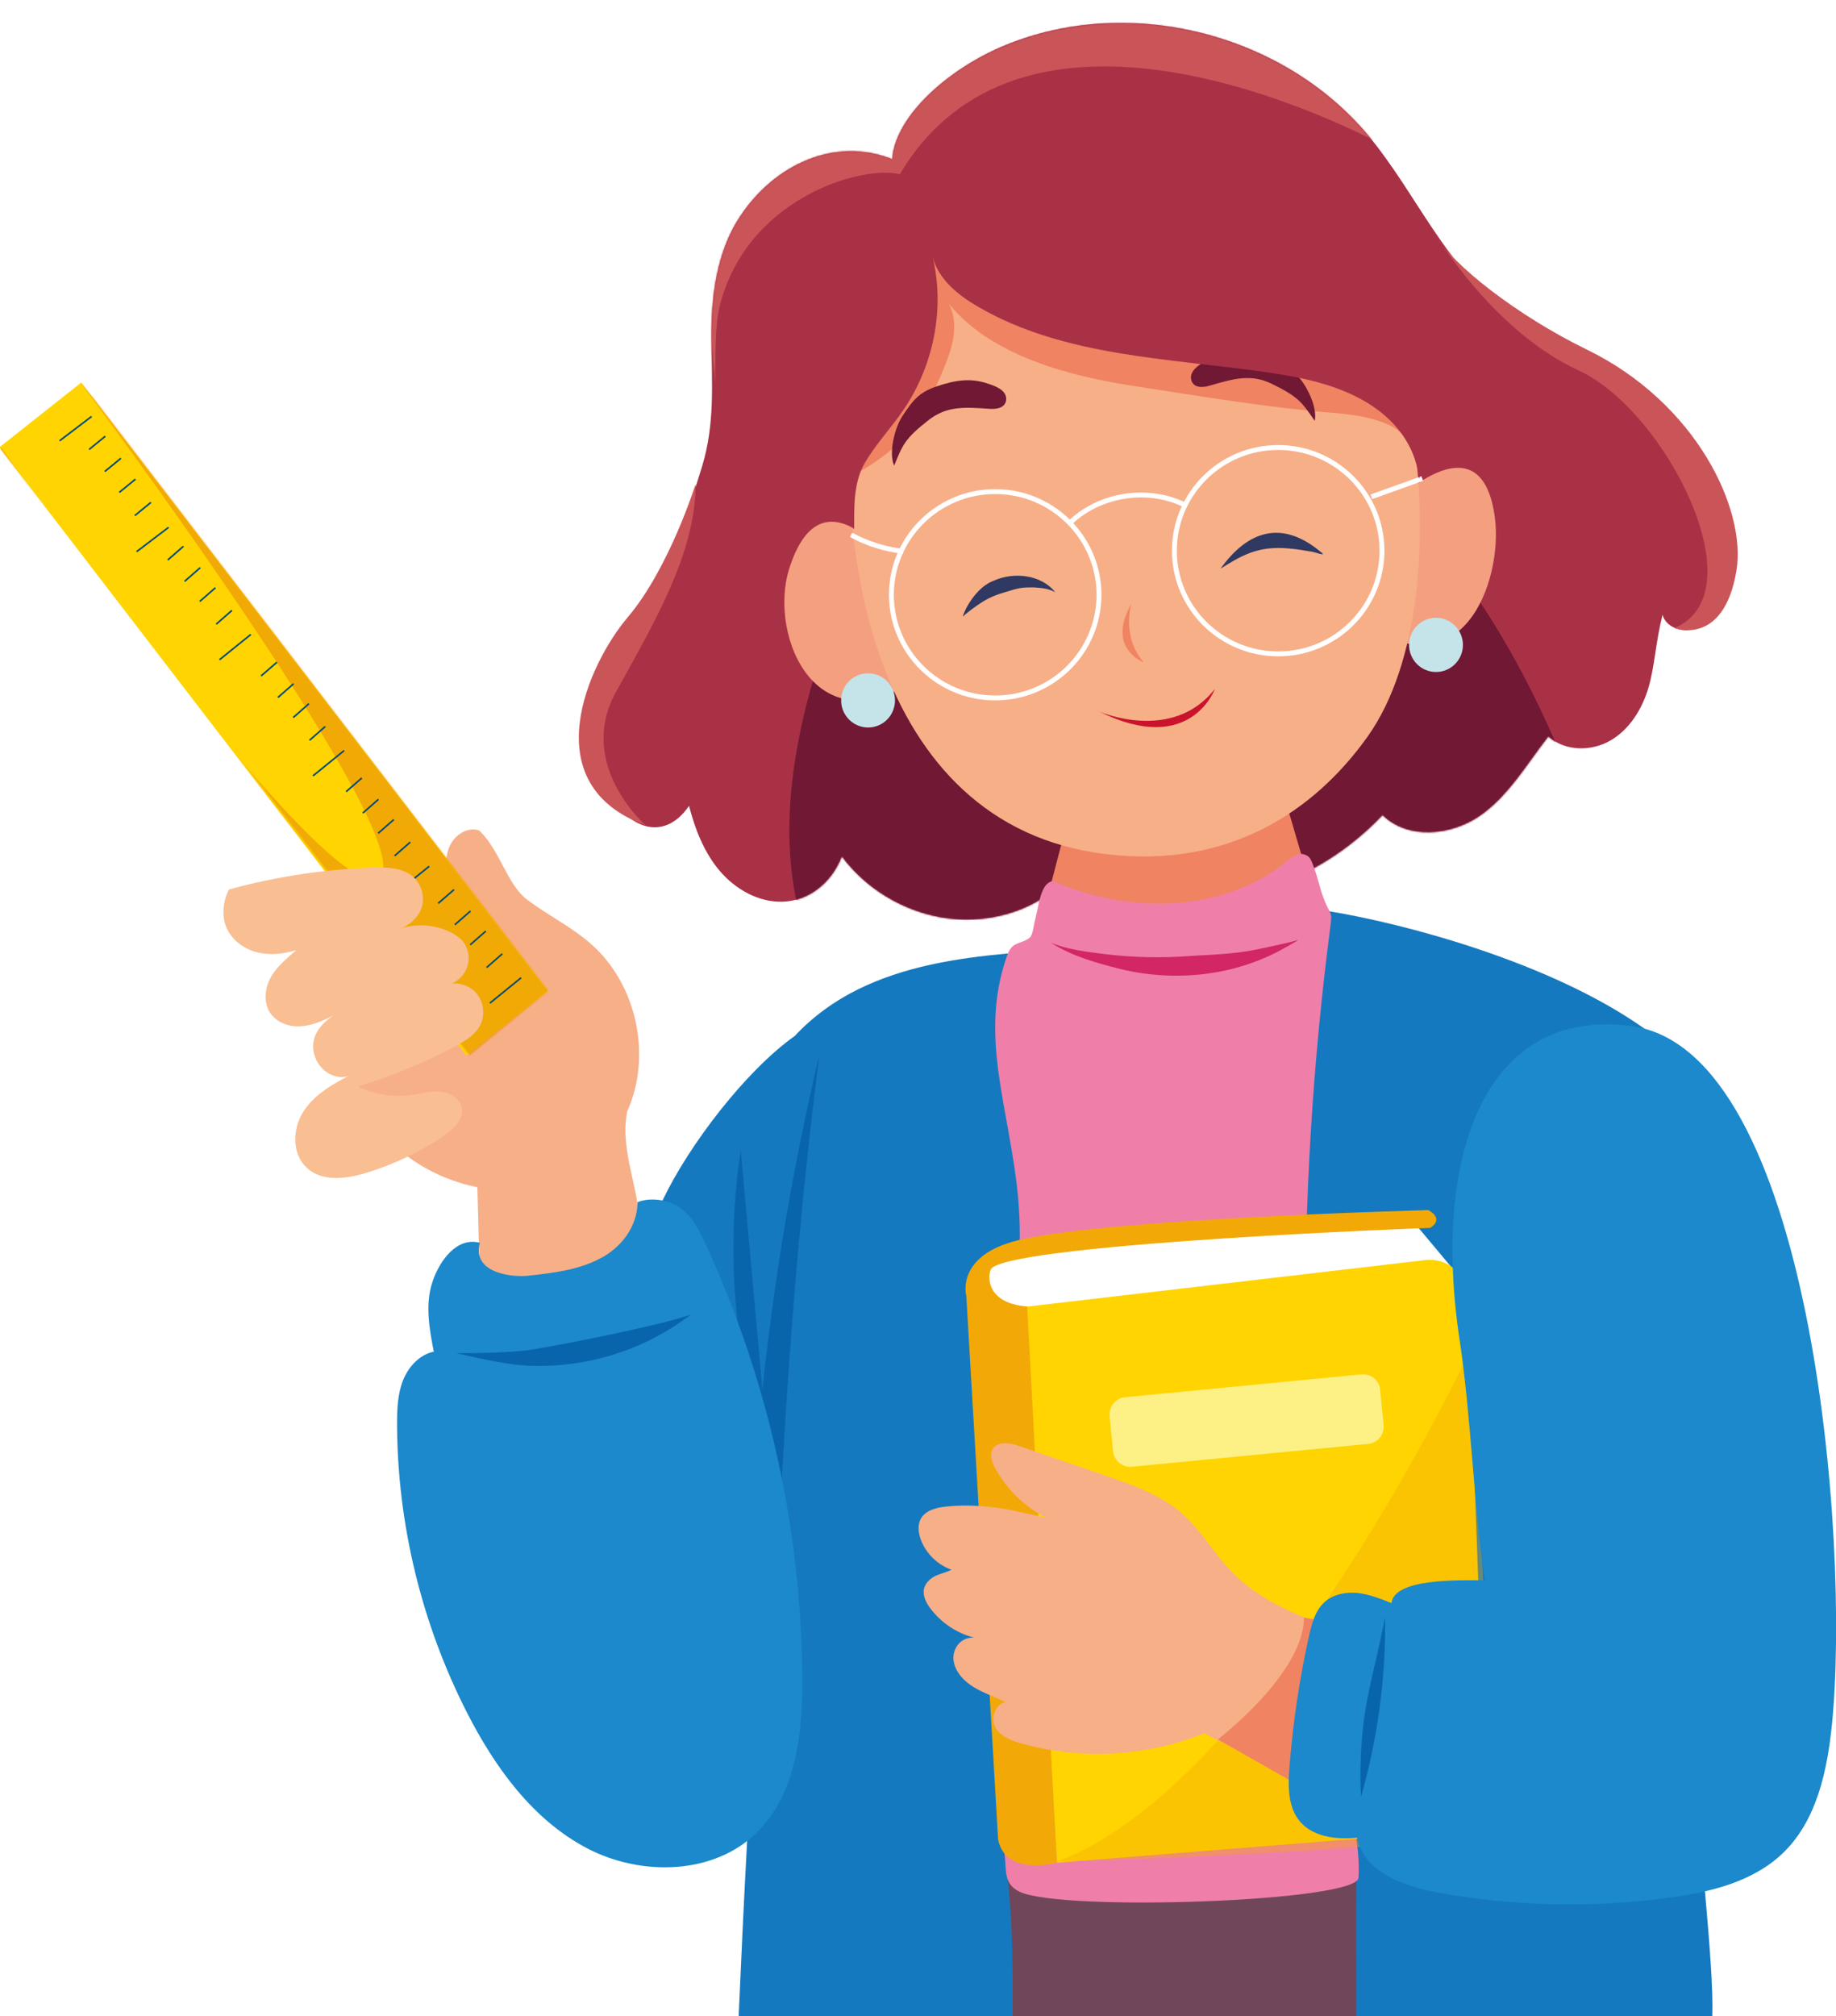
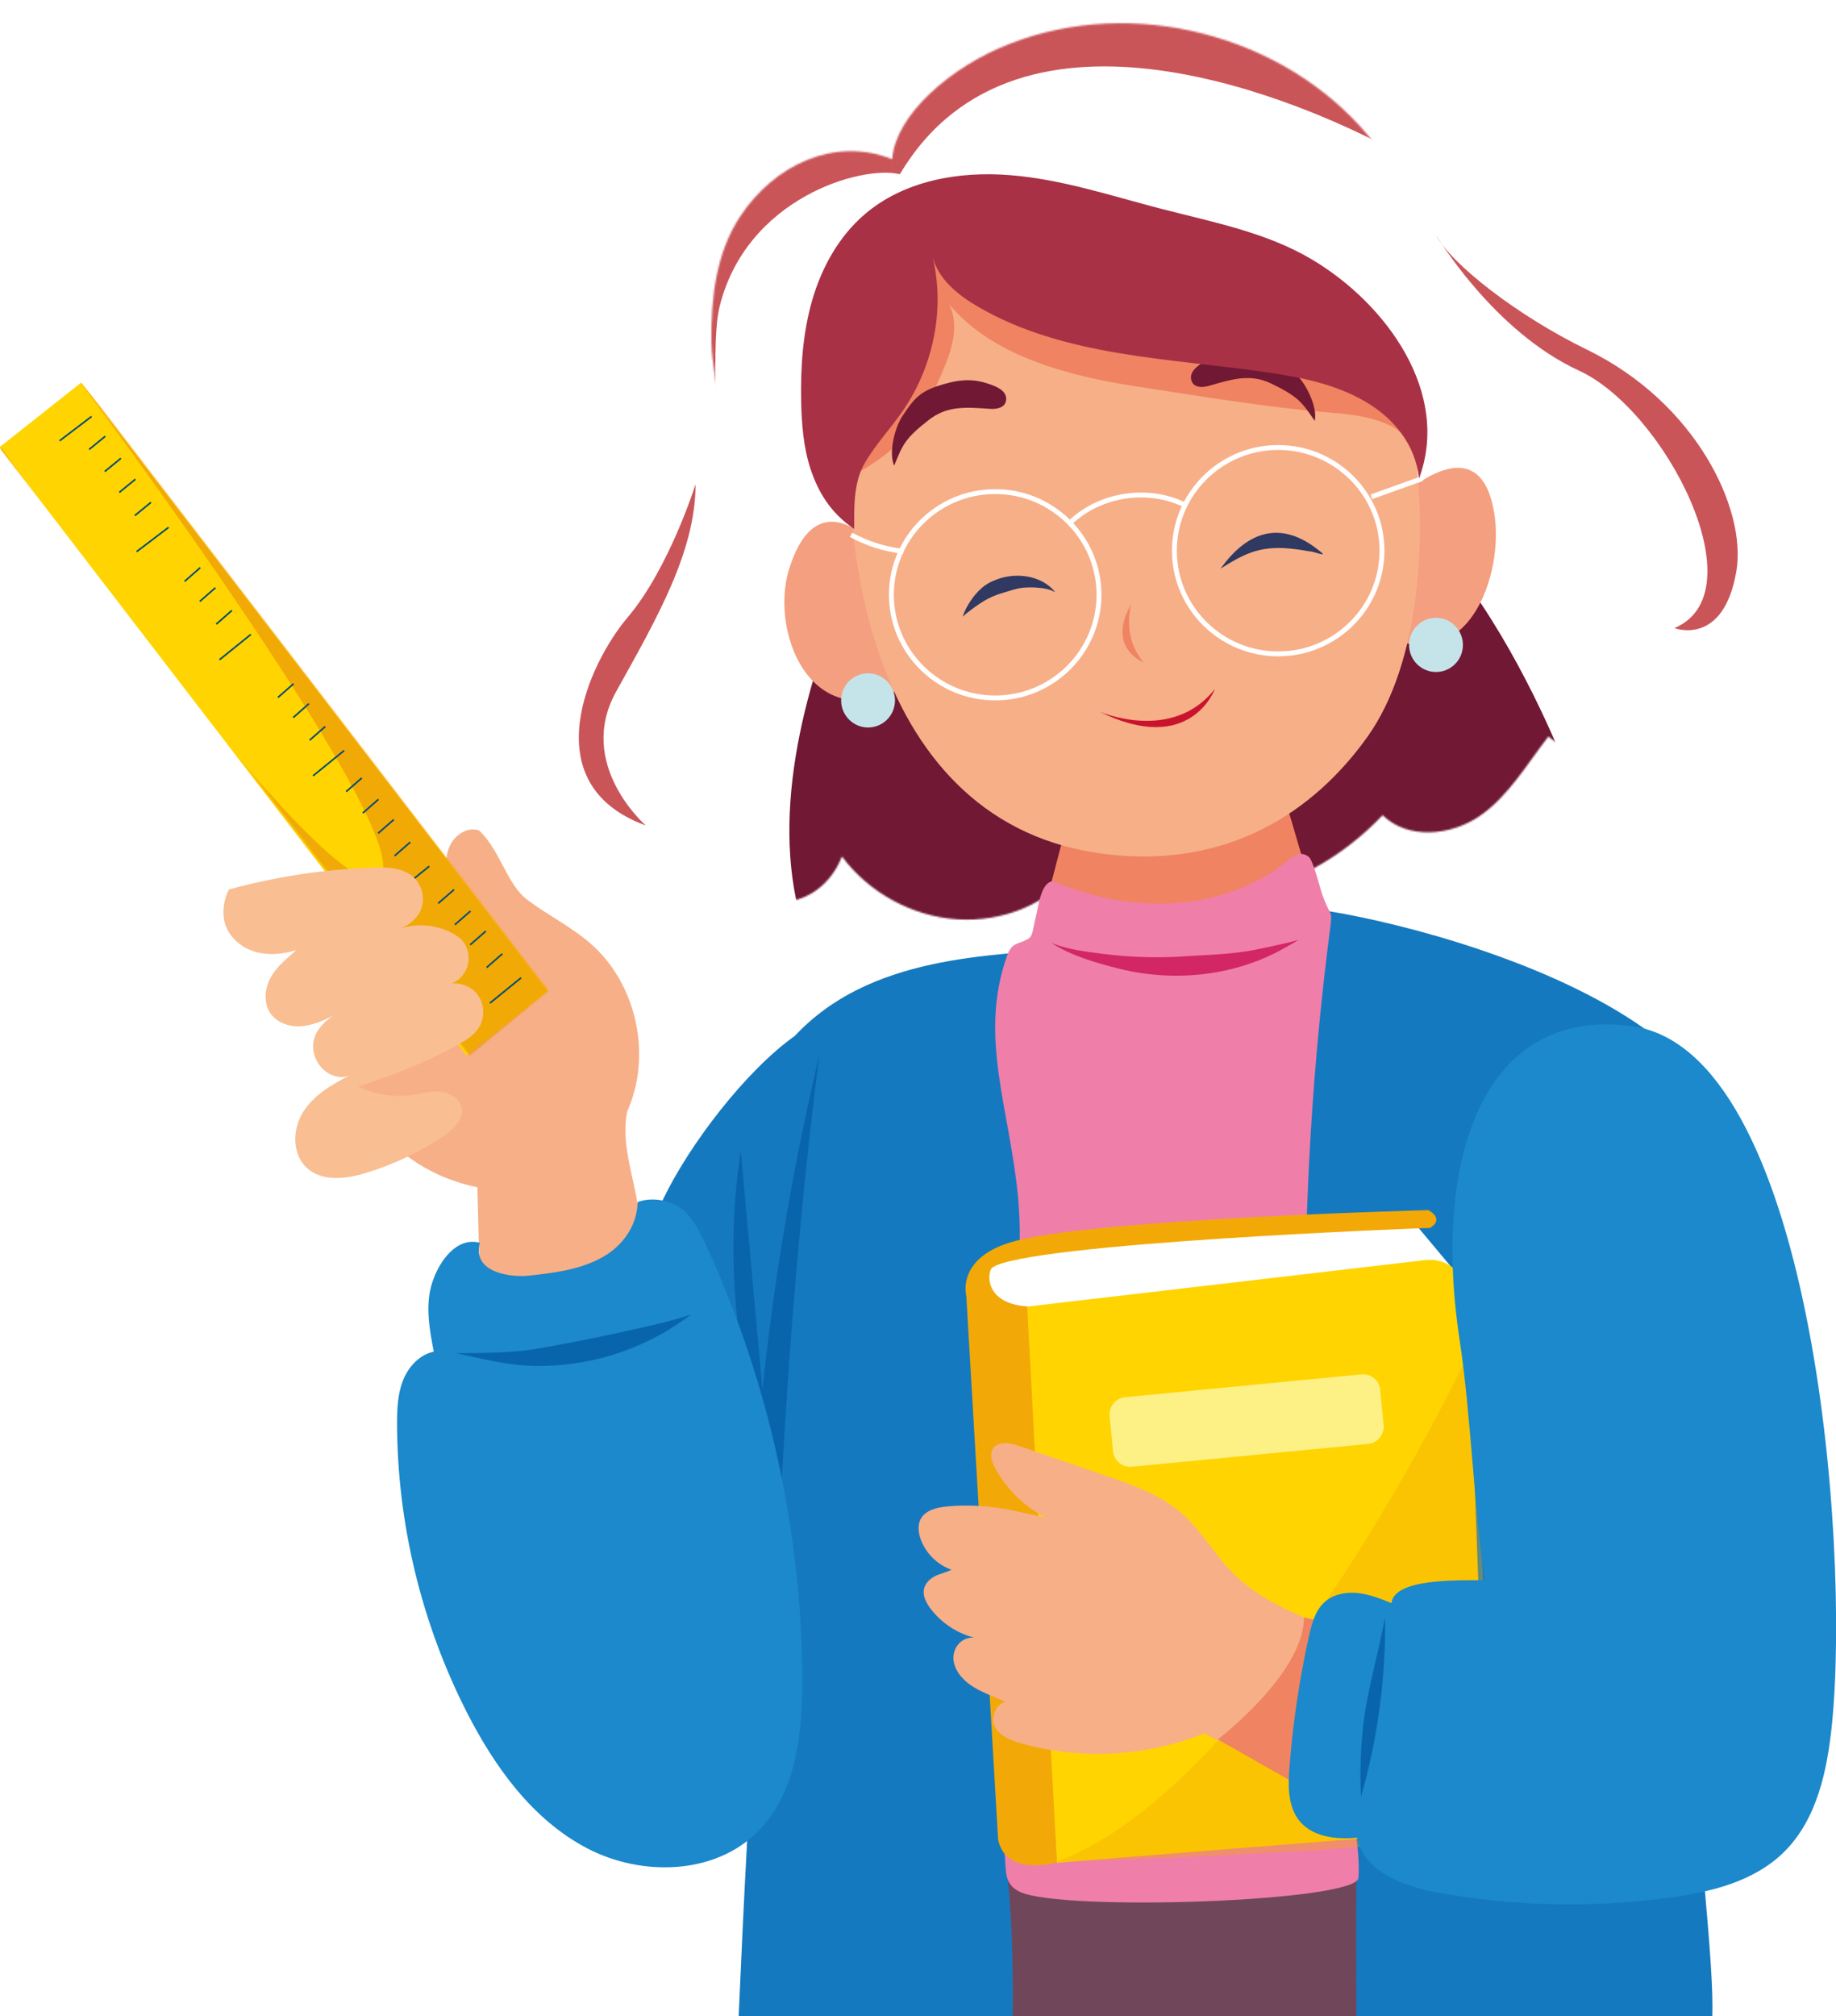
<svg xmlns="http://www.w3.org/2000/svg" version="1.1" id="katman_1" x="0px" y="0px" viewBox="0 0 1125 1235" style="enable-background:new 0 0 1125 1235;" xml:space="preserve">
  <style type="text/css">
	.st0{fill:#70475A;}
	.st1{fill:#A93146;}
	.st2{fill:#FFFFFF;filter:url(#Adobe_OpacityMaskFilter);}
	.st3{mask:url(#mask0_29_2309_00000115490462785704258310000011999731158203051674_);}
	.st4{fill:#701834;}
	.st5{fill:#CA5559;}
	.st6{fill:#F08361;}
	.st7{fill:#F49F80;}
	.st8{fill:#C4E4E9;}
	.st9{fill:#F7AF88;}
	.st10{fill:#2F3961;}
	.st11{fill:#CA142D;}
	.st12{fill:none;stroke:#FFFFFF;stroke-width:3;stroke-miterlimit:10;}
	.st13{fill:#1579BF;}
	.st14{fill:#0865AC;}
	.st15{fill:#EF7FA9;}
	.st16{fill:#D22764;}
	.st17{fill:#FFD401;}
	.st18{opacity:0.67;}
	.st19{fill:#FFFFFF;filter:url(#Adobe_OpacityMaskFilter_00000005227491309788019170000009316516391241361596_);}
	.st20{mask:url(#mask1_29_2309_00000155862073981255562190000011509365203516780988_);}
	.st21{fill:#EA9307;}
	.st22{fill:none;stroke:#004B73;stroke-miterlimit:10;}
	.st23{fill:#F9BE92;}
	.st24{fill:#1B89CB;}
	.st25{fill:#FFFFFF;}
	.st26{opacity:0.37;fill:#F2A907;enable-background:new    ;}
	.st27{fill:#FDF185;}
	.st28{fill:#F2A907;}
</style>
  <path class="st0" d="M620.5,1235.1h210.6h33.5v-79.8v-27v-4.8V1105h-37.1h-36.4h-85.4h-60h-0.2h-31.7h-3.5h-32v130.1H620.5z" />
-   <path class="st1" d="M546.7,97.5c-35.1-14-72.1,3.3-93,34.8c-14.8,22.1-18.1,50-17.8,76.6c0.3,26.6,2.1,50.9-5.6,76.4  c-32.9,109.2-53.4,77.9-61.9,155.6c-1.7,17.5-0.5,36.3,9.1,51c9.6,14.7,29.7,23.5,44.7,1.7c3.7,14.3,9.2,28.5,18.8,39.8  c9.6,11.3,23.7,19.3,38.5,18.9c14.8-0.4,29.5-10.4,36.3-27.8c16.5,22.2,43.1,36.7,70.6,38.5c27.6,1.8,55.7-9.2,70.3-29.7  c30.5,15.9,66.1,21.4,99.9,15.5c33.8-5.9,65.5-23.3,90.5-49.6c15.4,15.1,41.7,12.7,59.5,0.5c17.7-12.2,28.8-31.7,42.1-48.7  c10.1,9.3,26.4,9.4,38.2,2.5c11.8-6.9,19.5-19.5,23.3-32.7c3.8-13.2,4.2-27,8.5-44.2c2.1,7.5,11.7,11.1,19.1,8.5  c7.4-2.6,12.3-9.8,14.3-17.4c2-7.6,1.5-15.5-1.9-23.9c-17.8-110.8-91.3-130.4-124.7-152.3c-39.2-25.7-57.4-73.2-87.6-109.1  c-51.9-61.5-143.8-85.1-218.7-56C583,40.3,548.5,70.5,546.7,97.5z" />
  <defs>
    <filter id="Adobe_OpacityMaskFilter" filterUnits="userSpaceOnUse" x="419.9" y="0.2" width="555.7" height="601.9">
      <feColorMatrix type="matrix" values="1 0 0 0 0  0 1 0 0 0  0 0 1 0 0  0 0 0 1 0" />
    </filter>
  </defs>
  <mask maskUnits="userSpaceOnUse" x="419.9" y="0.2" width="555.7" height="601.9" id="mask0_29_2309_00000115490462785704258310000011999731158203051674_">
    <path class="st2" d="M546.7,97.5c-35.1-14-72.1,3.3-93,34.8c-14.8,22.1-18.1,50-17.8,76.6c0.3,26.6,13.7,59,3.1,83.4   c-29.5,67.5-67.7,76.5-70.5,148.7c-1.7,17.5-0.5,36.3,9.1,51c9.6,14.7,29.7,23.5,44.7,1.7c3.7,14.3,9.2,28.5,18.8,39.8   c9.6,11.3,23.7,19.3,38.5,18.9c14.8-0.4,29.5-10.4,36.3-27.8c16.5,22.2,43.1,36.7,70.6,38.5c27.6,1.8,55.7-9.2,70.3-29.7   c30.5,15.9,66.1,21.4,99.9,15.5c33.8-5.9,65.5-23.3,90.5-49.6c15.4,15.1,41.7,12.7,59.5,0.5c17.7-12.2,28.8-31.7,42.1-48.7   c10.1,9.3,26.4,9.4,38.2,2.5c11.8-6.9,19.5-19.5,23.3-32.7c3.8-13.2,4.2-27,8.5-44.2c2.1,7.5,11.7,11.1,19.1,8.6   c7.4-2.6,12.3-9.8,14.3-17.4c2-7.6,1.5-15.5-1.9-23.9c-8.1-42.2-18.4-88.1-52.2-114.4c-21.6-16.8-49.7-22.9-72.5-37.9   c-39.2-25.7-57.4-73.2-87.6-109.1c-51.9-61.5-143.8-85.1-218.7-56C583,40.3,548.5,70.5,546.7,97.5z" />
  </mask>
  <g class="st3">
    <path class="st4" d="M580.7,243.6c0,0-128.1,184.9-89.9,319.6c0,0,325,75.1,400,16.7c75-58.5,84.8-65.3,84.8-65.3   s-47.7-161.7-144.8-225.9C734.4,224.9,580.7,243.6,580.7,243.6z" />
    <path class="st5" d="M435.4,290.1c6.4-23-0.2-79,5.5-102.2c16.3-66.4,86.6-86.9,110.5-81.2c72.8-122.5,251.2-41.9,299.7-16   c-34-37.8-106.6-90-157.3-90.5c-50.7-0.5-101.2,21.3-135.8,58.4c-6.5,6.9-12.6,14.5-20.9,19.1C525,84.2,510.5,83.2,497,86   c-28,5.8-50.4,28.5-62.3,54.6c-11.8,26.1-14.6,55.5-14.8,84.2C419.6,253.6,421.6,282.5,435.4,290.1z" />
  </g>
  <path class="st5" d="M880,144c0,0,34.8,58.8,87.5,83c52.7,24.2,110.1,136,58.5,157.7c0,0,30.2,11.7,38-35.2  c6.2-37.4-24.5-102.7-91.7-135.4C929.9,193.5,888.8,161.4,880,144z" />
  <path class="st5" d="M426.2,296.6c0,0-16.1,51.4-41.5,81.4c-23.8,28-58.5,102.3,11,127.6c0,0-43.1-37.4-18.1-82.1  C402.5,378.7,426.2,337.8,426.2,296.6z" />
  <path class="st6" d="M656,495.5L632,587.2c0,0,71.4,102.3,179.8-14.7l-29-98.8C782.8,473.7,692.6,505.6,656,495.5z" />
  <path class="st7" d="M546.1,344.9c0,0-42.7-59.2-62.5,3.4c-13.2,41.6,17.6,113.1,82.5,64.3c0,0-13.4-6.1-18.6-35.6  C543.2,351.9,546.1,344.9,546.1,344.9z" />
  <path class="st8" d="M531.9,445.6c9.1,0,16.5-7.4,16.5-16.6c0-9.1-7.4-16.6-16.5-16.6s-16.5,7.4-16.5,16.6  C515.4,438.1,522.8,445.6,531.9,445.6z" />
  <path class="st7" d="M850.9,310.9c0,0,56.6-58.8,65.1,6.3c5,38.6-20.2,110.1-85.1,61.4c0,0,13.4-6.1,18.6-35.6  C853.8,317.9,850.9,310.9,850.9,310.9z" />
  <path class="st8" d="M879.9,411.6c9.1,0,16.5-7.4,16.5-16.6c0-9.1-7.4-16.6-16.5-16.6c-9.1,0-16.5,7.4-16.5,16.6  C863.4,404.2,870.8,411.6,879.9,411.6z" />
  <path class="st9" d="M523.4,238.3c-11.7,88.1,7.4,267.5,154.6,284.9c74.7,8.9,127.3-26.2,159.9-71.9c32.6-45.7,36.3-122.4,29-178.1  c-3.3-25.3,0.2-21-13.9-42.2c-19.1-28.7-49.5-47.6-79.8-64c-32-17.3-65.3-33-100.9-40c-35.6-7-74.1-4.7-106.1,12.4  C534.1,156.7,530.2,187.3,523.4,238.3z" />
  <path class="st6" d="M517.6,293.7c22-10.6,44.1-27.9,53.2-50.6c6.6-16.6,20-38.4,10.7-56.9c26.2,31.9,73.6,44.2,114.3,50.4  c40.7,6.2,79.1,12.8,120.1,16.2c11.3,0.9,22.7,2.3,33.2,6.6c10.5,4.3,15.6,11.8,20.3,22.1c3.9-17-0.3-35-13.7-46.1  c-13.3-11.1-30.5-16.5-47.4-20.1c-35.4-7.6-71.8-9-107.6-14.8c-35.7-5.7-71.9-16.5-99.6-39.9c-5.2-4.4-10-9.2-16-12.3  c-5.9-3.2-13.3-4.5-19.4-1.6c-8.4,4.1-11.4,14.4-12.8,23.6c-3.4,22-3.1,44.5-7.4,66.3C541.2,258.6,524.5,278,517.6,293.7z" />
  <path class="st10" d="M808.6,337.5c-23.4-19.1-44-12.5-60.7,10.8c13.1-8.3,22.5-13.3,38.5-12.6c6.7,0.4,9.4,0.9,16,2  C805.2,337.7,814.6,341.9,808.6,337.5z" />
  <path class="st10" d="M609.1,355.6c-7.4,2.8-12.7,9.2-16.5,15.9c-1.1,2-2,4-2.7,6.2c2.1-1.9,4.3-3.6,6.6-5.3  c7.2-5.2,11.4-7.4,19.1-9.6c8.7-2.7,10.1-3.1,18.1-3c4.7,0.4,7.9,0.4,12.9,2.9C637.9,351.9,621.3,350.2,609.1,355.6z" />
  <path class="st4" d="M606.3,250.4c-15.3-1.1-26.2-1.8-37.3,6.9c-14.5,11.3-15.9,15.1-21.1,27.9c-3.5-7.7,0.3-23,4.9-30.1  c6.4-9.7,10-14.6,21-18.4c11-3.7,20.6-5.5,31.6-1.7c4.2,1.4,10.6,3.6,11.1,8.7C616.9,248.3,613.2,250.9,606.3,250.4z" />
  <path class="st4" d="M741.2,236.2c14.8-4.3,25.3-7.3,37.9-1.2c16.5,8,18.7,11.4,26.5,22.8c1.8-8.3-5.1-22.4-11.2-28.3  c-8.3-8.1-12.9-12.1-24.4-13.5c-11.5-1.3-21.3-1-31.2,5c-3.8,2.3-9.6,5.8-9,10.9C730.4,236.4,734.5,238.2,741.2,236.2z" />
  <path class="st6" d="M693.2,369.9c0,0-6.2,19.9,7.6,35.8C700.8,405.7,677.6,397.1,693.2,369.9z" />
  <path class="st11" d="M673.5,435.8c0,0,44.7,19.6,70.9-13.8C744.4,422,729.5,463.6,673.5,435.8z" />
  <path class="st12" d="M609.8,427.5c35.1,0,63.6-28.3,63.6-63.2c0-34.9-28.5-63.2-63.6-63.2c-35.1,0-63.6,28.3-63.6,63.2  C546.2,399.2,574.7,427.5,609.8,427.5z" />
  <path class="st12" d="M783.2,400.5c35.1,0,63.6-28.3,63.6-63.2c0-34.9-28.5-63.2-63.6-63.2c-35.1,0-63.6,28.3-63.6,63.2  C719.6,372.2,748.1,400.5,783.2,400.5z" />
  <path class="st12" d="M656.4,319.5c18.1-16.8,46.7-21.2,69-10.5" />
  <path class="st12" d="M840.3,304.3c10.4-3.7,20.8-7.5,31.2-11.2" />
  <path class="st12" d="M553.6,337.7c-11.2-1.2-22.2-4.7-32.1-10.1" />
  <path class="st1" d="M523.4,324c0-12.1-0.6-27.8,6.1-39.7c6.7-11.9,16.3-21.8,24-33.1c18.5-27.1,25.6-61.9,18-93.7  c3.6,13.7,15.7,23.4,28,30.5c52.8,30.6,116.8,31.3,177.2,40.1c20.6,3,41.4,7.2,59.4,17.6c18,10.4,31.2,26.6,33.4,47.4  C889,240.7,849.7,186.2,804,159c-28-16.7-60.8-22.9-92.4-31.1c-30.6-7.9-61-18.1-92.5-20.6c-31.5-2.6-65.2,3.3-89.3,24  c-15.8,13.5-26.3,32.5-32.1,52.5c-5.8,20-7.2,41-6.8,61.9c0.3,14.1,1.4,28.4,5.8,41.7C501.2,300.8,508.4,313.8,523.4,324z" />
  <path class="st13" d="M620.5,1235.1c0.2-26.9,0-54-2.9-83.7c0,0,0,0,0-0.1c-0.1-1.7-0.3-3.5-0.5-5.2c63.3,16.3,130.5,10,190-13h0  c4.9-1.9,9.6-3.9,14.4-6h0.1c0.7-0.3,1.4-0.6,2.1-1c0,0,0,0,0.1,0c0,0,0,0,0.1,0c2.3-1.1,4.5-2.1,6.7-3.2h0l0.8-0.4  c0,1.1,0,2.1,0,3.2c0,0.2,0,0.3,0,0.5c0,0.6,0,1.3,0,1.9v0.1c0,1-0.1,2-0.1,3.1c-0.1,6.7-0.2,13.7-0.2,20.8c-0.2,26.8,0,55.3,0,83  h218.1c0.6-15.7-1.6-44-4.5-76.6c-2.4-27.1-5.4-57.3-7.7-85.5c-42.1-514.2,25.6-374.6,16.2-393.7c-9.1-18.6-25.4-35-45.5-49.2h0  c-57.7-40.9-147.3-64.4-192.9-71.9h0c-2.6-0.4-5.1-0.8-7.4-1.1c-9.8-1.4-16.8-1.9-19.8-1.4c-18.2,2.9-10.5,13.9-13.3,25  c-0.7,2.8-2.1,5.6-4.7,8.3c-1.2,1.2-2.7,2.5-4.5,3.6c-40,26-95.7,24.9-132.3-8.2c-0.6-0.5-1.1-1-1.7-1.5c-4.5,0.3-9,0.7-13.5,1.1  c-31.8,2.9-63.6,8-92.1,22.1c-14.2,7-27.6,16.7-38.5,28.4c-30.1,21.4-64.9,66.8-81.1,100.9c-1.4,2.9-2.7,5.8-3.8,8.5  c19.6,34.8,40.1,105.3,60.3,160.3c0,0.1,0,0.1,0,0.1c2.9,7.9,5.8,15.4,8.6,22.5c-0.9,13.9-2,27.8-3.1,41.6c-1,12.7-2,25.8-2.9,39.2  c-2.7,38.6-5.1,79.4-7.2,119.9c-2,36.9-3.7,73.5-5.2,107.7H620.5z" />
  <path class="st14" d="M474.3,1011.8c4.4-120,11.7-239.9,27.8-366c-28,118.2-42.7,239.6-43.7,361.2  C468,1007.7,477.7,1008.6,474.3,1011.8z" />
  <path class="st14" d="M453.9,704.6l17.4,192C450,834.5,444.3,766.9,453.9,704.6z" />
  <path class="st15" d="M645.3,539.7c-7.4,0.6-8.7,14.2-10.5,21.4c-2.3,9.3-1.8,12.1-4.9,14c-6.2,3.7-9.8,1.6-13,10.7  c-17.3,49.8,1.8,92.9,7,148.2c1.1,15.5,2.1,30.9-1.7,43.6c-2.8,105-5.6,210-8.4,315c-0.5,18.5,0.6,32.4,1.9,44.5  c0.9,8.7-0.6,17.2,9.3,21.7c26.6,12.2,206.4,6,207.4-8.6c1.2-18.2-4-39.9-9.1-67.5c-30.1-164.4-29.8-350.3-7.9-516.9  c0.9-8.6-0.5-4.5-5.3-18.2c-1.2-3.4-5.4-20.8-8.3-22.9c-6.4-4.7-11.1,1.5-17.5,6.1C747.5,557.7,693.6,560.7,645.3,539.7z" />
  <path class="st16" d="M774.1,580.7c-14.7,3.3-25.9,3.8-44.4,4.8c-17.8,1.4-35.7,1-53.4-1.2c-9.1-1.2-21.9-2.5-32.4-6.9  c13,8.3,28.1,12.5,42.9,16.2c33.7,8.1,70.7,4.1,100.9-13.3c2.3-1.3,6.6-3.6,7.7-4.6C788.4,577.8,781.2,579.1,774.1,580.7z" />
  <path class="st9" d="M293.6,508.7c-6.8-2.5-14.6,2.4-17.8,9c-3.2,6.6-2.8,14.2-2.1,21.5c0.7,7.3,1.8,14.7-0.2,21.8  c-4.7,17.6-24.7,25.2-38,37.6c-21.1,19.8-24.3,54.4-11.2,80.1c13.1,25.7,40,42.8,68.2,48.5c0.3,11.4,0.6,22.9,0.9,34.3  c0.3,11.9,1.2,24.9,9.6,33.2c10.7,10.6,28.2,8.4,42.9,4.9c13.5-3.2,27.7-7.6,36.6-18.3c10.9-13.3,10.4-32.5,7.2-49.4  c-3.3-16.9-8.8-33.9-5.4-51.1c15.3-34,6-77.6-21.8-102.3c-11.9-10.6-26.5-17.7-39.3-27.3C310.5,541.7,306.6,520.9,293.6,508.7z" />
  <path class="st17" d="M285.7,646.5L-0.4,274l50.2-39.7l286.1,372.6L285.7,646.5z" />
  <g class="st18">
    <defs>
      <filter id="Adobe_OpacityMaskFilter_00000129886614430522058200000003579771304778525369_" filterUnits="userSpaceOnUse" x="0.4" y="234.5" width="358.5" height="448.4">
        <feColorMatrix type="matrix" values="1 0 0 0 0  0 1 0 0 0  0 0 1 0 0  0 0 0 1 0" />
      </filter>
    </defs>
    <mask maskUnits="userSpaceOnUse" x="0.4" y="234.5" width="358.5" height="448.4" id="mask1_29_2309_00000155862073981255562190000011509365203516780988_">
      <path style="fill:#FFFFFF;filter:url(#Adobe_OpacityMaskFilter_00000129886614430522058200000003579771304778525369_);" d="    M287.8,646.5L-0.3,274l50.2-39.7l286.1,372.6L287.8,646.5z" />
    </mask>
    <g class="st20">
      <path class="st21" d="M0.8,274.2c0,0,197.5,279.5,230.6,263.8c33.1-15.7-181.9-303.5-181.9-303.5s317.5,364.7,309.2,398.3    c-8.3,33.7-81.9,50.1-81.9,50.1S-12.6,319.8,0.8,274.2z" />
    </g>
  </g>
  <path class="st22" d="M36.5,270l19.6-14.9" />
  <path class="st22" d="M83.7,337.9l19.6-14.9" />
  <path class="st22" d="M54.6,275.3l9.9-8.1" />
  <path class="st22" d="M64.2,288.8l9.9-8.1" />
  <path class="st22" d="M73.1,301.6l9.9-8.1" />
  <path class="st22" d="M82.6,315.8l9.9-8.1" />
  <path class="st22" d="M134.5,404.1l19.2-15.5" />
-   <path class="st22" d="M102.8,343l9.6-8.4" />
  <path class="st22" d="M113.1,356.1l9.6-8.4" />
  <path class="st22" d="M122.4,368.4l9.6-8.4" />
  <path class="st22" d="M132.5,382.3l9.6-8.4" />
  <path class="st22" d="M191.8,475.2l19.1-15.5" />
-   <path class="st22" d="M160,414l9.7-8.4" />
  <path class="st22" d="M170.3,427.2l9.6-8.4" />
  <path class="st22" d="M179.7,439.5l9.6-8.5" />
  <path class="st22" d="M189.7,453.4l9.6-8.4" />
  <path class="st22" d="M243.8,546.1l19.2-15.5" />
  <path class="st22" d="M212.1,484.9l9.6-8.4" />
  <path class="st22" d="M222.3,498l9.6-8.4" />
  <path class="st22" d="M231.7,510.4l9.6-8.4" />
  <path class="st22" d="M241.8,524.2l9.6-8.4" />
  <path class="st22" d="M300.2,614.4l19.1-15.5" />
  <path class="st22" d="M268.5,553.3l9.7-8.4" />
  <path class="st22" d="M278.7,566.4l9.6-8.4" />
  <path class="st22" d="M288.1,578.7l9.6-8.4" />
  <path class="st22" d="M298.2,592.6l9.6-8.4" />
  <path class="st23" d="M140.3,544.8c28.9-7.9,58.6-12.4,88.5-13.4c8.5-0.3,17.9,0,24.3,5.6c4.9,4.3,7.1,11.4,5.6,17.7  c-1.5,6.3-6.8,11.6-13.6,14.1c10.2-3.4,21.8-2.5,31.4,2.4c2.6,1.4,5.2,3.1,7.1,5.3c2.7,3.3,3.9,7.8,3.5,12.1  c-0.8,7.6-6.9,14.2-14.9,14.9c6.7-2.7,15-0.6,19.7,4.8c4.7,5.5,5.6,14,2,20.3c-3,5.4-8.6,8.8-14,11.7  c-19.3,10.5-39.7,18.7-60.4,25.2c10,4.9,21.4,6.7,32.4,5.2c5.9-0.8,11.7-2.6,17.6-2.1c5.9,0.5,12.2,4,13.4,9.8  c1.5,7.2-5.1,13.4-11.2,17.5c-14.6,9.8-30.6,17.4-47.4,22.5c-12.1,3.7-26.8,5.6-36.2-3c-9.1-8.2-9-23.4-2.6-33.9  c6.4-10.5,17.5-17.1,28.7-22.8c-4.7,2.1-10.5,0.7-14.6-2.4c-5.1-3.8-8.1-10.3-7.7-16.6c0.4-6.3,4.5-12.3,12-17.5  c-6.2,3.2-12.9,6-19.9,6.4c-7,0.4-14.5-2.3-18.4-8.1c-4-6-3.5-14.2-0.3-20.7c3.2-6.5,8.8-11.4,16.3-17.9c-7.9,2.5-16.4,3.4-24.4,1.3  c-8-2.1-15.3-7.6-18.5-15.2C135.4,560.5,137.1,550.7,140.3,544.8z" />
  <path class="st24" d="M294,761.2c-13.8-3.7-24.6,10.5-29.1,24.2c-4.5,13.7-1.8,28.6,0.9,42.5c-8.8,1.8-15.6,9.3-18.9,17.7  c-3.3,8.4-3.6,17.6-3.6,26.7c0.2,61,15,122,42.7,176.4c17.1,33.6,40.3,65.8,73.6,83.3s78.3,16.5,104.8-10.2  c23.6-23.8,27.4-60.7,27.2-94.4c-0.6-91.1-20.9-182.1-59-264.8c-3.7-8.1-7.8-16.4-14.7-22c-6.8-5.6-18.9-7.6-27.2-4.3  c-0.3,15.2-10,28-23.5,34.8c-13.5,6.9-28.8,8.7-43.8,10.3C315.4,782.3,289,780.6,294,761.2z" />
  <path class="st14" d="M406,810.2c-25.7,6.1-51.5,11.5-77.5,16c-11.9,2.2-32.9,2.7-49.1,2.6c15.8,3.4,31.5,7.5,47.8,7.8  c31.9,0.7,64.1-8.9,90.3-27.2c2-1.4,4-2.8,5.9-4.2C417.7,807,411.9,808.7,406,810.2z" />
  <path class="st25" d="M866.2,748.5l25.2,30.1l-229.1,35.2c0,0-46.6,5-53.9-11c-7.4-16-17-28,7.4-37.9  C640.1,755.1,866.2,748.5,866.2,748.5z" />
  <path class="st17" d="M626.7,800.6l20.9,340.3l237.8-18.9c14.5-1.2,25.5-13.6,25-28.2l-11-299.6c-0.5-13.7-12.5-24-26-22.4  L626.7,800.6z" />
  <path class="st26" d="M900.6,827.5c0,0-124.9,266.2-253.6,312.9c0,0,217.9-5.8,270.8-20L900.6,827.5z" />
  <path class="st27" d="M682,888.9l-2.1-21.6c-0.5-5.8,3.7-10.9,9.4-11.5l145-14c5.8-0.5,10.9,3.7,11.4,9.5l2.1,21.6  c0.5,5.8-3.7,10.9-9.4,11.5l-145,14C687.7,898.9,682.6,894.6,682,888.9z" />
  <path class="st28" d="M607.9,776.5c-2.7,2-5.7,21.7,21.5,23.7l18.2,340.6c0,0-31.3,8.9-36-14l-19.5-333c0,0-6.9-24.7,31.6-34.1  c54.7-13.4,251.5-18.5,251.5-18.5s10.3,5.1,1.1,10.9C876.2,752,628.1,761.3,607.9,776.5z" />
  <path class="st9" d="M811.4,1090.2c-21.6-13.6-53.5-16.1-73.3-28.6c-35.4,14.3-75.6,16.6-112.4,6.2c-6.2-1.7-12.8-4.3-15.9-9.9  c-3.1-5.7,0.5-14.7,6.4-15.3c-6.2-3.2-13-5.3-19-8.9c-6-3.5-11.5-9-12.8-15.9c-1.3-6.9,3.4-15.1,12.4-14.8  c-10.7-2.7-20.3-9.2-26.9-18.1c-2.4-3.3-4.5-7.3-3.8-11.4c0.7-3.5,3.4-6.3,6.6-8c3.2-1.6,6.7-2.3,10.4-4c-8.5-3-15.6-9.8-18.8-18.3  c-1.5-4-2.2-8.6-0.3-12.5c2.8-5.7,10-7.4,16.3-8c13.3-1.3,26.8-0.2,39.5,2.3c7.1,1.5,14.2,3.1,21.2,4.6  c-13.2-6.7-24.3-17.5-31.3-30.6c-1.8-3.4-3.4-7.6-1.6-11.1c2.8-5.4,10.7-4.2,16.4-2.2c17.8,6.1,35.6,12.2,53.4,18.3  c16.3,5.6,33.2,11.5,46.2,22.9c11.9,10.4,19.7,24.7,30.8,36c18.3,18.8,43.9,28.1,68.5,37C815.7,1027.1,819.8,1062,811.4,1090.2z" />
  <path class="st6" d="M746.2,1065.4c0,0,52.8-40.3,52.8-74.7l11.5,2.5l-12.3,101.7L746.2,1065.4z" />
  <path class="st24" d="M999.8,628.5c-90.7-12.1-122.4,80.6-105.4,192.4c6.8,44.6,9,105.1,15.4,147c-17.9,0-55.4-1-57.2,14  c-6.7-2.7-13.6-5.4-20.8-6.2c-7.2-0.7-15,0.8-20.3,5.7c-5.7,5.2-7.7,13.2-9.4,20.6c-5.9,26.5-9.9,53.5-12,80.6  c-0.9,11.4-1,24.1,6.3,32.9c9.4,11.2,26.2,10.9,35.2,10.1c3.9,20.7,28.1,29.7,48.8,33.5c46.7,8.5,94.7,9.6,141.8,3.3  c25.7-3.4,52.5-9.8,71-28.1c20.1-19.9,26.4-49.7,29.3-77.9C1134,941.8,1109.3,643.2,999.8,628.5z" />
  <path class="st14" d="M836.4,1048.7c-2.6,16.2-3.4,38-2.4,51.7c10.2-35.7,15.2-72.8,14.7-109.9  C845.1,1010,839.6,1029.1,836.4,1048.7z" />
</svg>